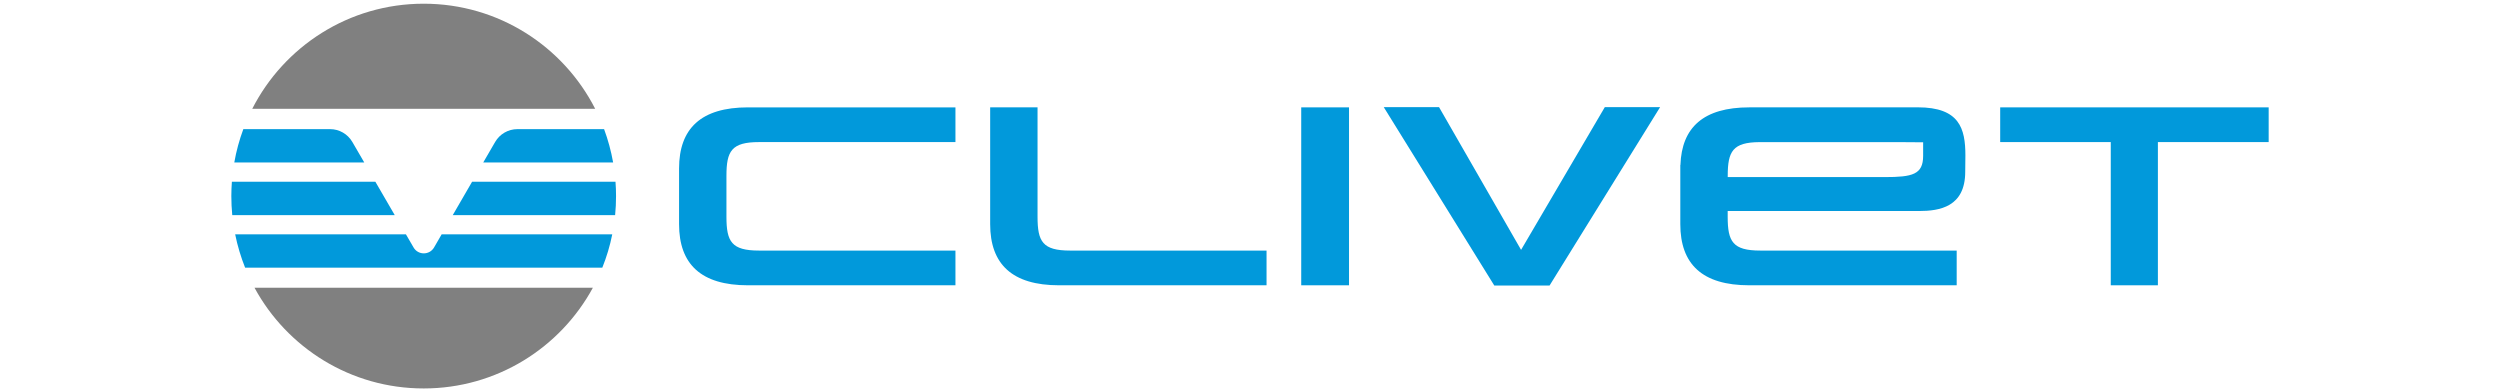
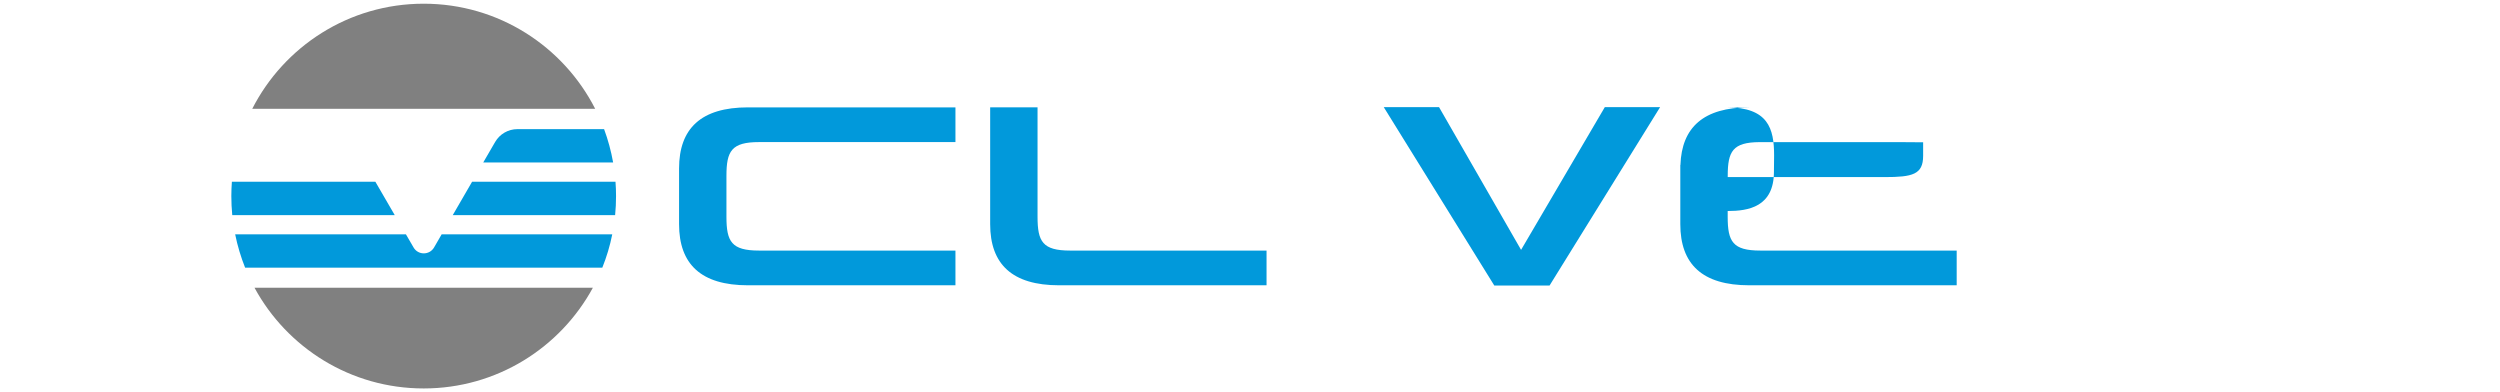
<svg xmlns="http://www.w3.org/2000/svg" id="a" viewBox="0 0 600.53 94.2">
  <defs>
    <style>.b{fill:gray;}.b,.c{stroke-width:0px;}.c{fill:#0199db;}</style>
  </defs>
  <path class="c" d="m179.69,25.79c-11.31,0-16.57,5.09-16.57,14.69v13.36c0,9.6,5.26,14.69,16.57,14.69h49.82v-8.34h-47.17c-6.63,0-7.84-2.15-7.84-8.12v-9.82c0-5.97,1.21-8.12,7.84-8.12h47.17v-8.34h-49.82Z" />
  <path class="c" d="m249.23,52.07v-26.28h-11.38v28.05c0,9.6,5.26,14.69,16.57,14.69h49.82v-8.34h-47.17c-6.63,0-7.84-2.15-7.84-8.12" />
-   <rect class="c" x="312.57" y="25.79" width="11.48" height="42.74" />
  <polygon class="c" points="365.38 60.02 345.67 25.73 332.39 25.73 358.95 68.59 372.22 68.59 398.78 25.73 385.5 25.73 365.38 60.02" />
-   <path class="c" d="m415.02,42.25c0-5.9,1.2-8.06,7.61-8.11h33.77c1.77,0,5.56.04,5.56.04,0,0,0,1.83,0,3.25,0,4.49-2.54,5.11-9.28,5.11h-37.66v-.28Zm44.77-16.46h-7.63s-31.96,0-31.96,0c-10.96,0-16.23,4.79-16.54,13.83l-.03.02v14.2c0,9.6,5.26,14.69,16.57,14.69h49.82v-8.34h-47.17c-6.63,0-7.84-2.15-7.84-8.12v-1.38h45.95c4.95,0,11.11-.98,11.11-9.43l.04-3.91c0-6.47-1.4-11.57-11.44-11.57" />
-   <polygon class="c" points="480.47 25.79 480.47 34.13 507.03 34.13 507.03 68.53 518.35 68.53 518.35 34.13 544.96 34.13 544.96 25.79 480.47 25.79" />
-   <polygon class="b" points="58.88 64.3 144.68 64.3 144.68 64.3 58.88 64.3 58.88 64.3" />
+   <path class="c" d="m415.02,42.25c0-5.9,1.2-8.06,7.61-8.11h33.77c1.77,0,5.56.04,5.56.04,0,0,0,1.83,0,3.25,0,4.49-2.54,5.11-9.28,5.11h-37.66v-.28Zm44.77-16.46h-7.63s-31.96,0-31.96,0c-10.96,0-16.23,4.79-16.54,13.83l-.03.02v14.2c0,9.6,5.26,14.69,16.57,14.69h49.82v-8.34h-47.17c-6.63,0-7.84-2.15-7.84-8.12v-1.38c4.95,0,11.11-.98,11.11-9.43l.04-3.91c0-6.47-1.4-11.57-11.44-11.57" />
  <path class="b" d="m101.78,93.31c17.55,0,32.82-9.79,40.64-24.2H61.13c7.82,14.42,23.09,24.2,40.64,24.2Z" />
  <path class="b" d="m101.78.89c-17.97,0-33.55,10.26-41.19,25.25h82.38C135.33,11.15,119.75.89,101.78.89Z" />
  <path class="c" d="m55.7,43.66c-.08,1.14-.13,2.29-.13,3.44,0,1.54.08,3.06.22,4.57h39.03c-1.47-2.53-3.06-5.27-4.65-8.01h-34.48Z" />
  <path class="c" d="m147.76,51.67c.15-1.5.22-3.03.22-4.57,0-1.16-.04-2.31-.13-3.44h-34.45l-4.64,8.01h38.99Z" />
  <path class="c" d="m99.34,59.44c-.54-.93-1.16-2-1.83-3.15h-41.02c.56,2.77,1.37,5.45,2.39,8.01h85.8c1.03-2.56,1.84-5.24,2.39-8.01h-40.98l-1.82,3.15c-1.1,1.89-3.83,1.9-4.93,0Z" />
-   <path class="c" d="m79.28,31.02h-20.83c-.95,2.57-1.69,5.25-2.17,8.01h31.22c-.99-1.71-1.96-3.37-2.87-4.94-1.11-1.9-3.14-3.07-5.34-3.07Z" />
  <path class="c" d="m145.11,31.02h-20.82c-2.2,0-4.24,1.17-5.35,3.08l-2.86,4.93h31.2c-.49-2.76-1.22-5.44-2.17-8.01Z" />
</svg>